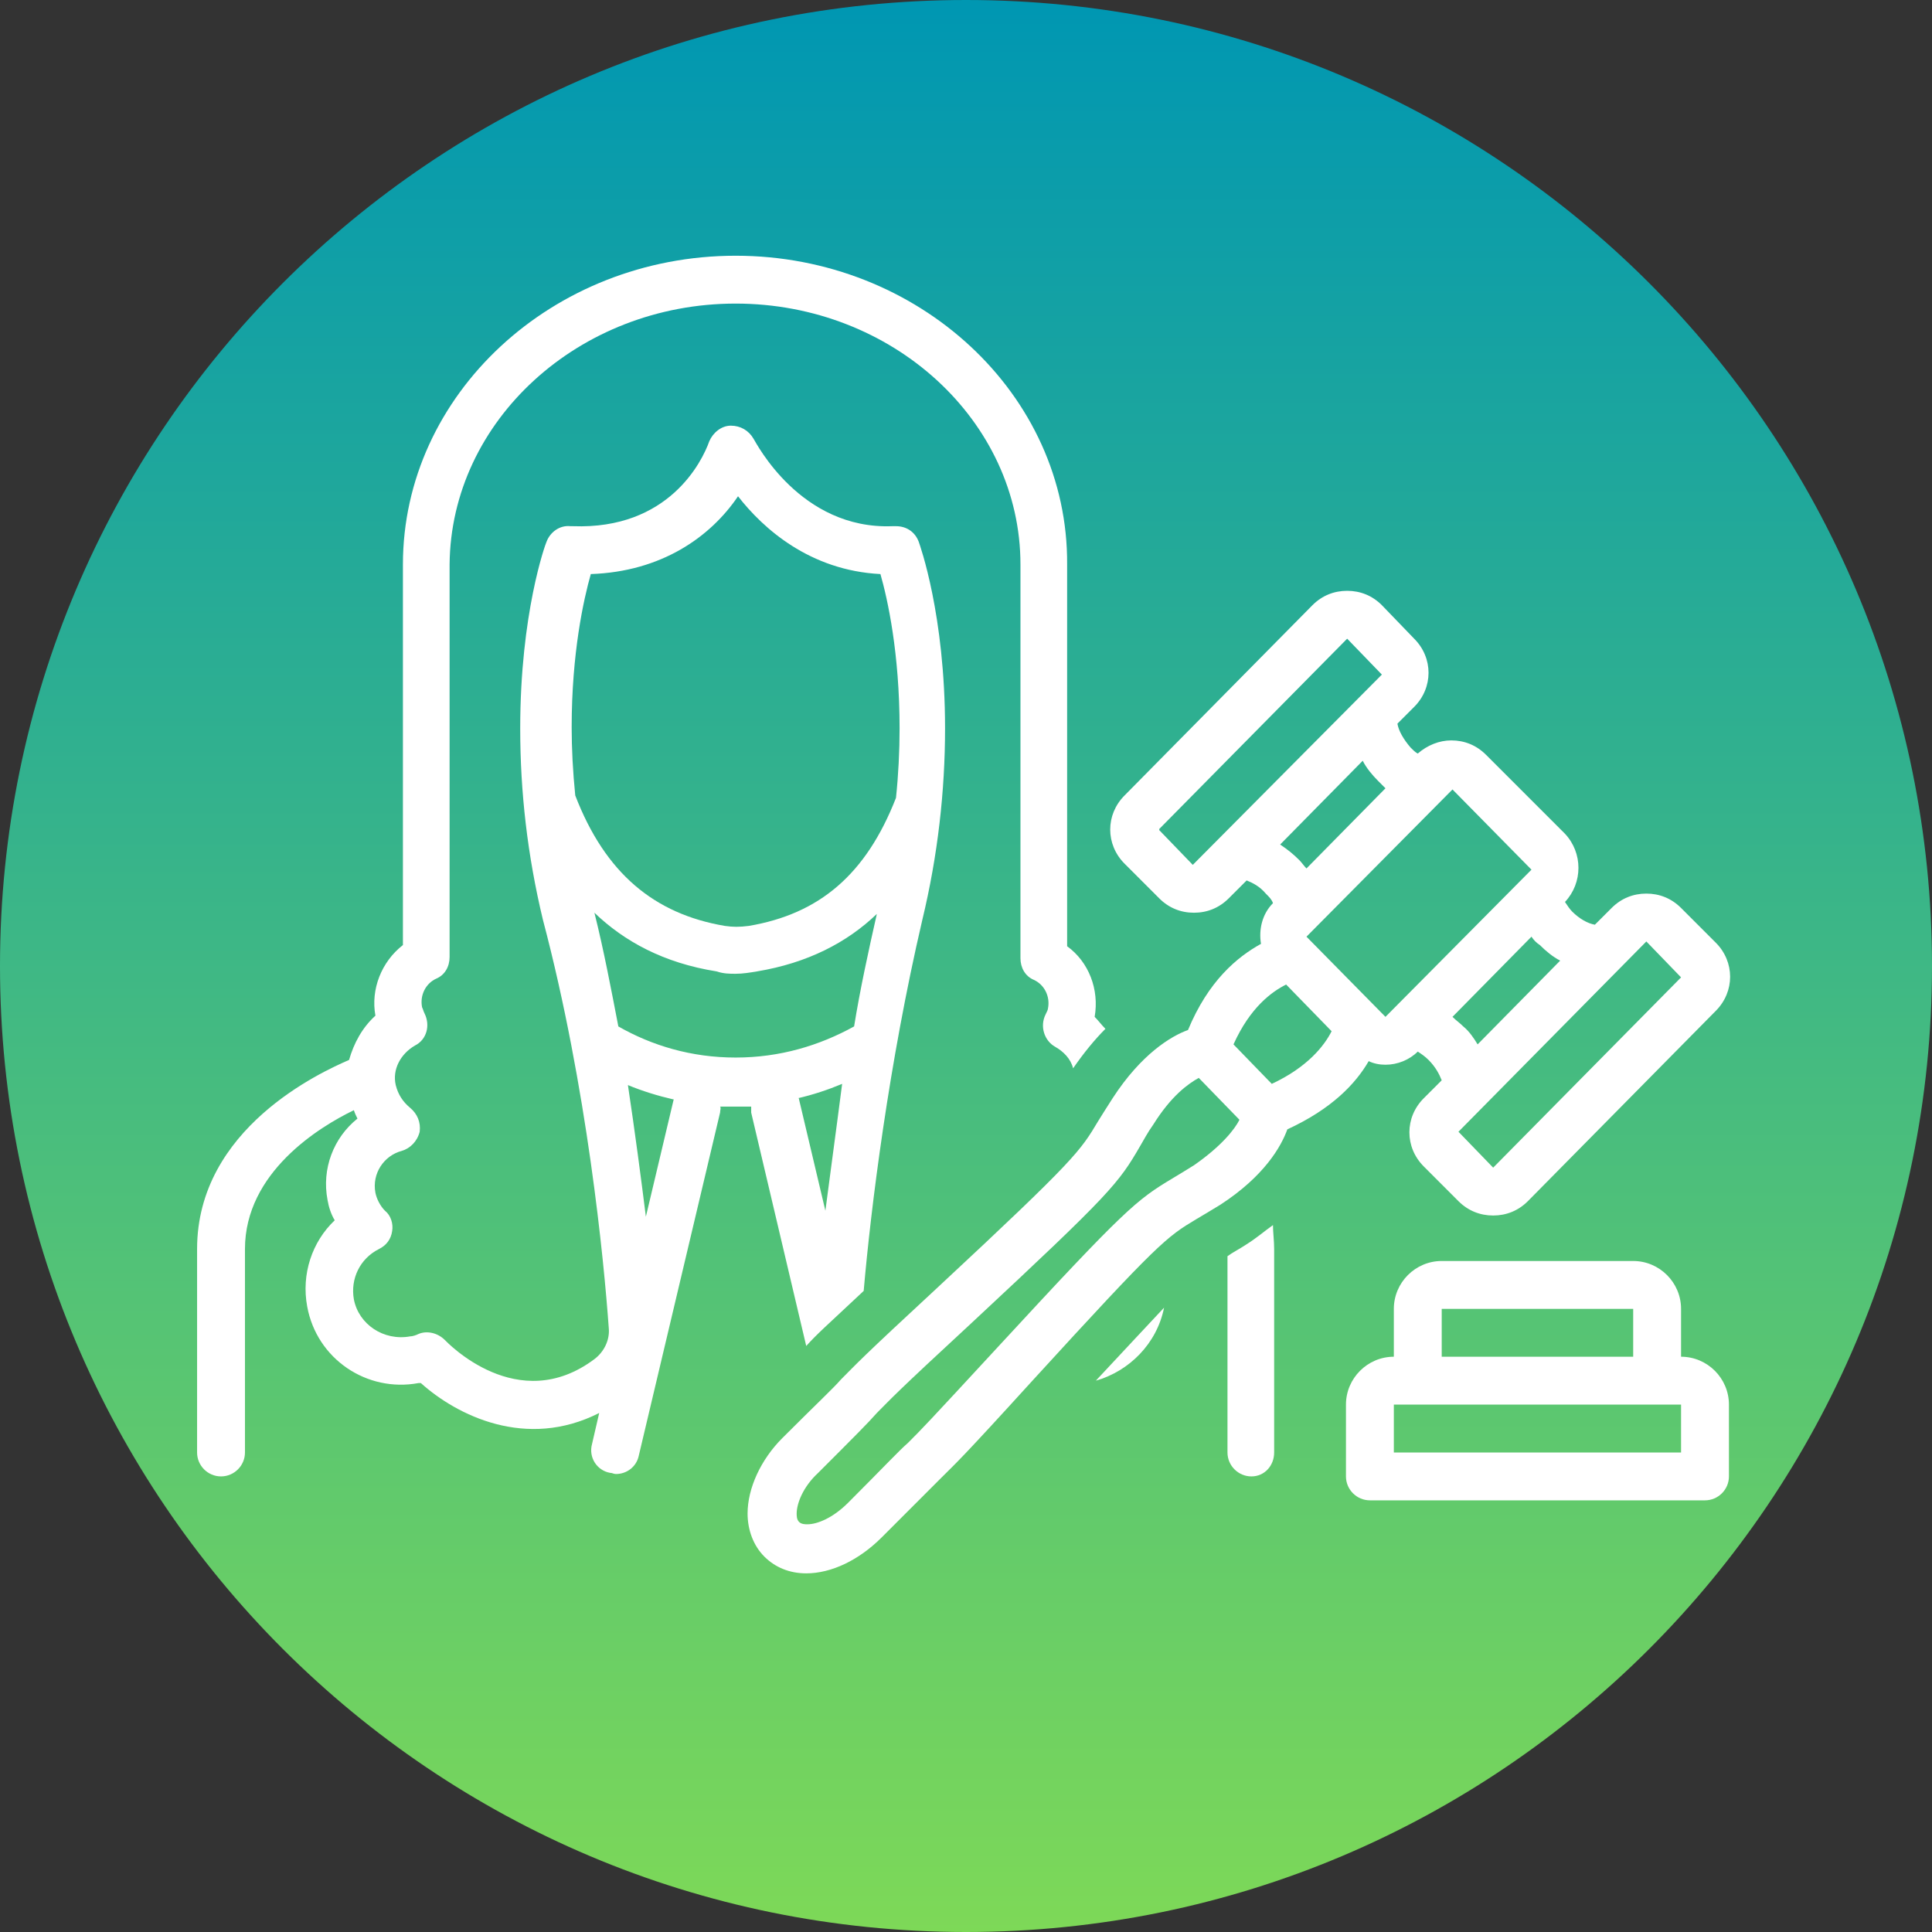
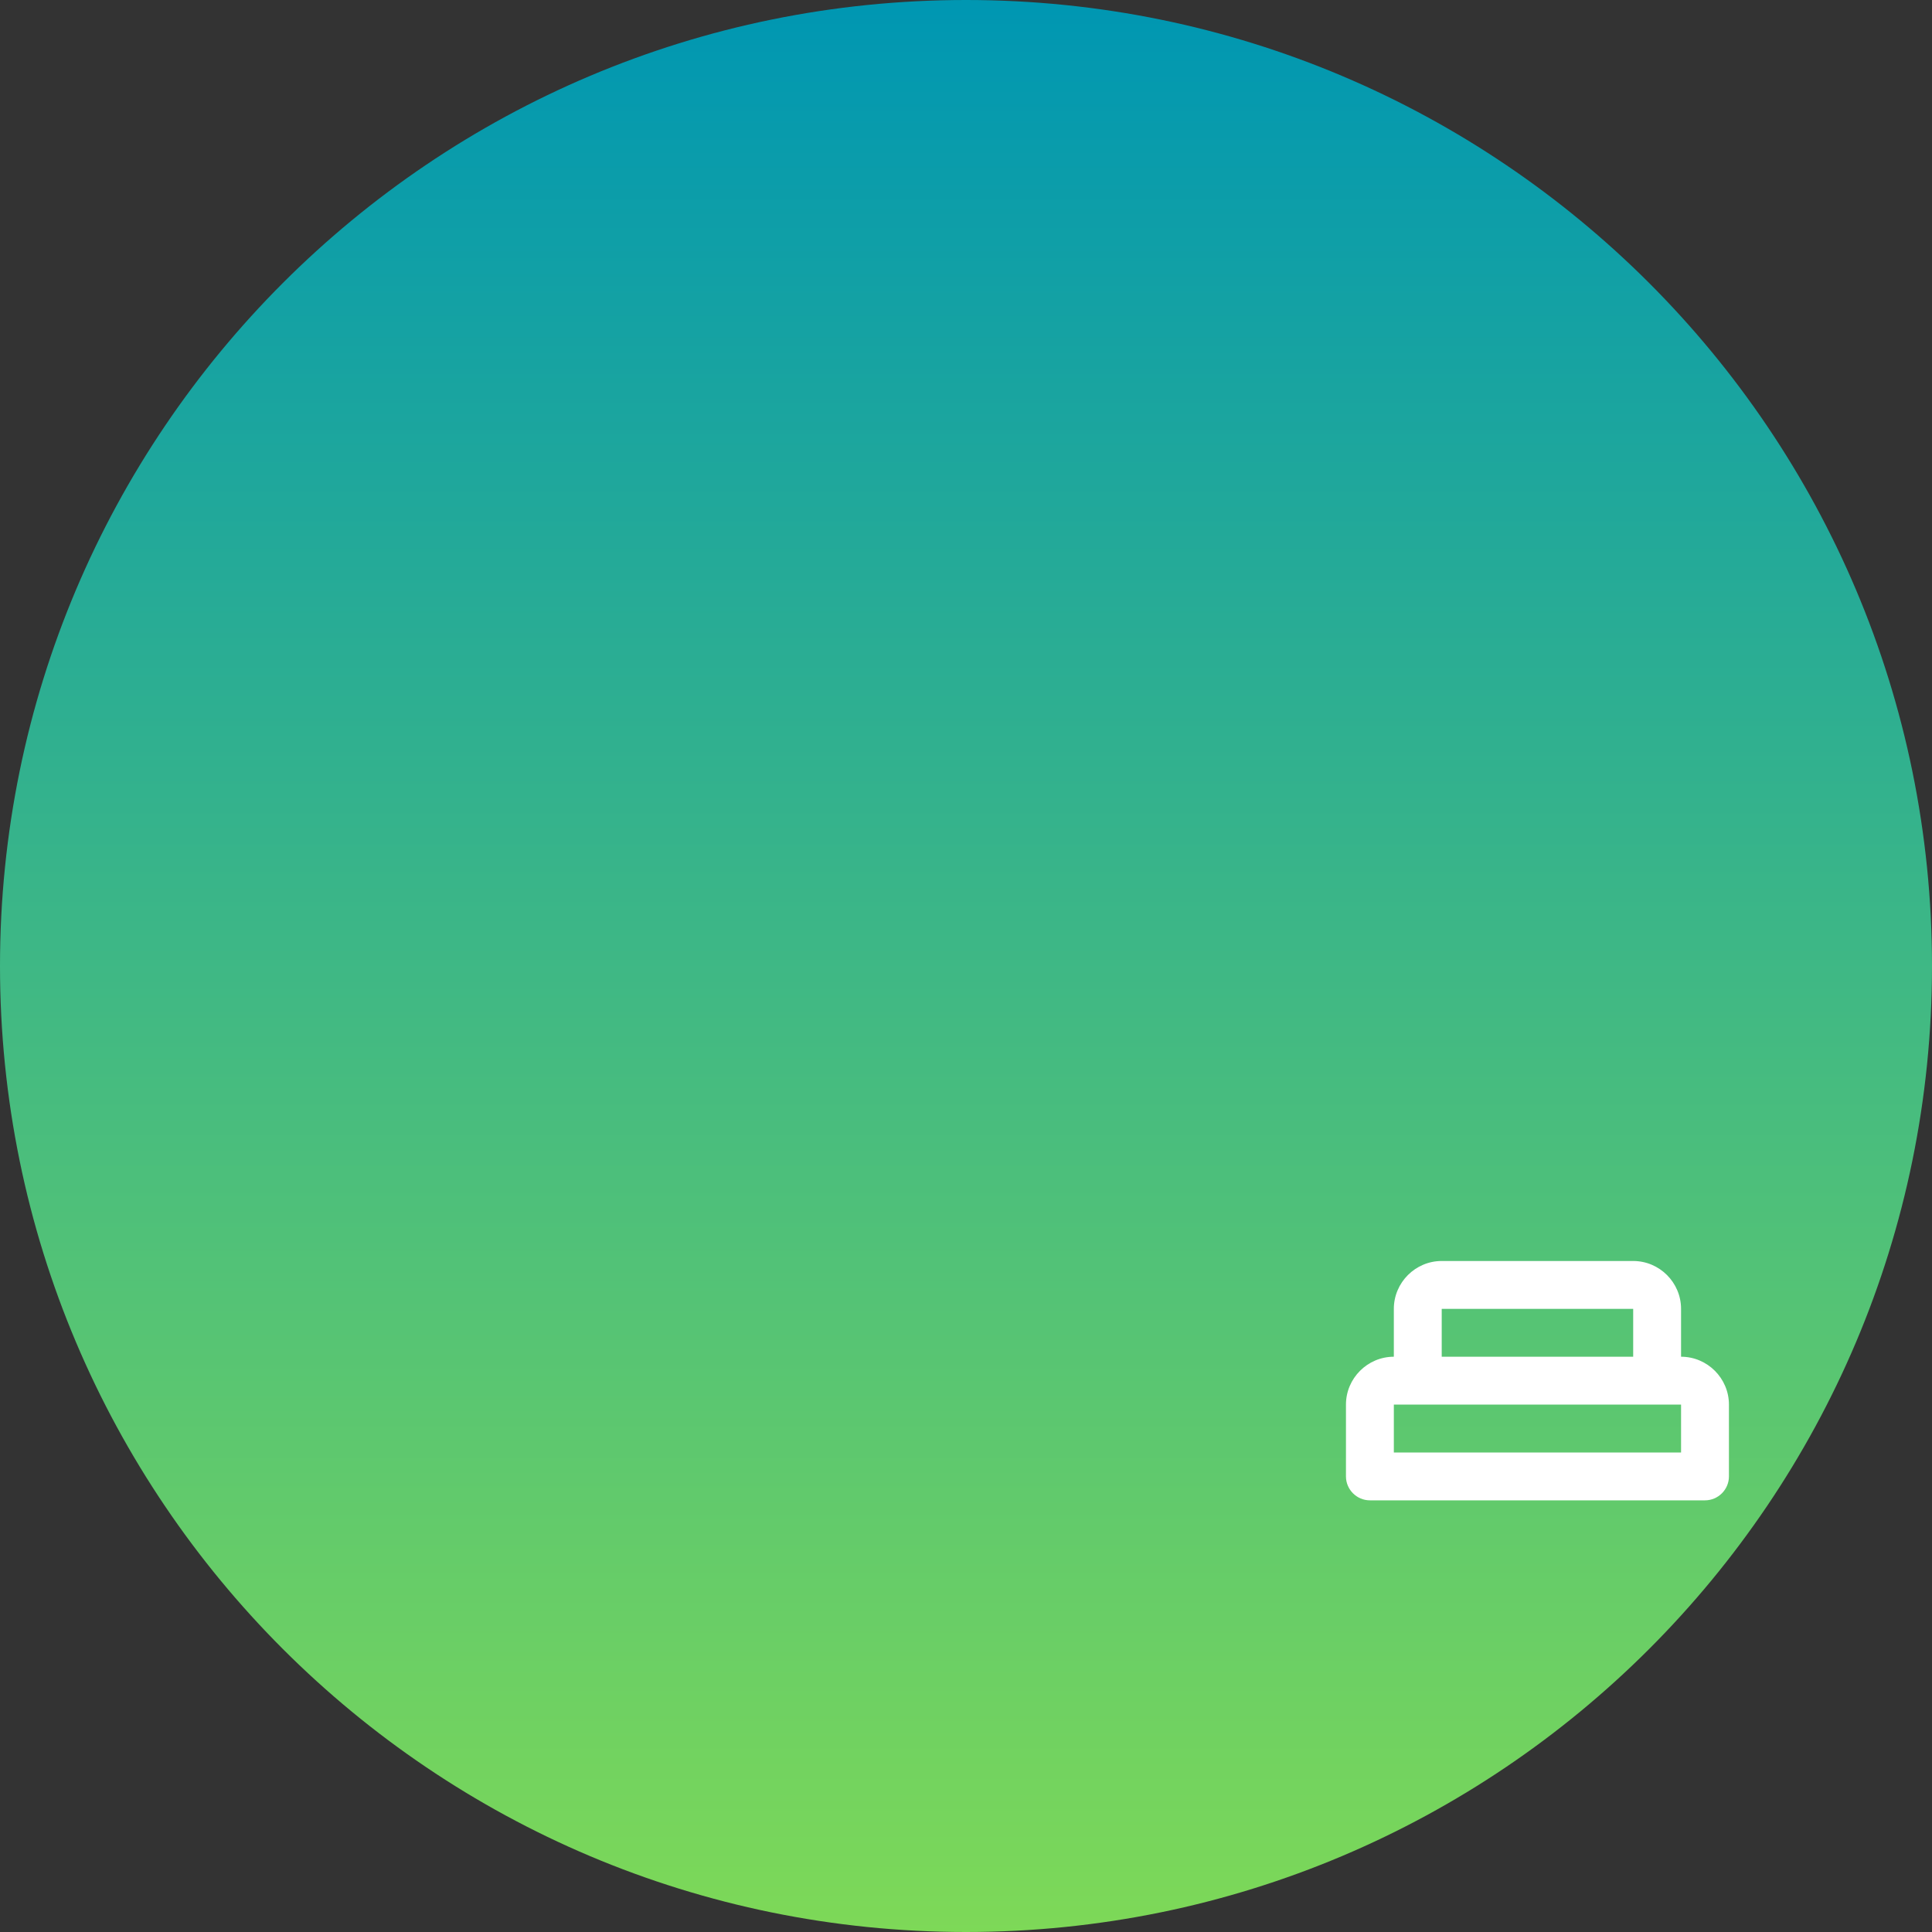
<svg xmlns="http://www.w3.org/2000/svg" width="500" viewBox="0 0 375 375" height="500" preserveAspectRatio="xMidYMid meet">
  <rect x="0" y="0" width="375" height="375" fill="#333333" stroke="none" />
  <defs>
    <clipPath id="cd3fddd887">
      <path d="M 187.5 0 C 83.945 0 0 83.945 0 187.5 C 0 291.055 83.945 375 187.5 375 C 291.055 375 375 291.055 375 187.5 C 375 83.945 291.055 0 187.5 0 Z M 187.5 0 " clip-rule="nonzero" />
    </clipPath>
    <linearGradient x1="128" gradientTransform="matrix(1.465, 0, 0, 1.465, 0, 0)" y1="0" x2="128" gradientUnits="userSpaceOnUse" y2="256" id="3c282f5539">
      <stop stop-opacity="1" stop-color="rgb(0%, 59.2%, 69.8%)" offset="0" />
      <stop stop-opacity="1" stop-color="rgb(0.192%, 59.3%, 69.659%)" offset="0.008" />
      <stop stop-opacity="1" stop-color="rgb(0.577%, 59.502%, 69.38%)" offset="0.016" />
      <stop stop-opacity="1" stop-color="rgb(0.963%, 59.705%, 69.101%)" offset="0.023" />
      <stop stop-opacity="1" stop-color="rgb(1.349%, 59.908%, 68.822%)" offset="0.031" />
      <stop stop-opacity="1" stop-color="rgb(1.735%, 60.109%, 68.544%)" offset="0.039" />
      <stop stop-opacity="1" stop-color="rgb(2.121%, 60.312%, 68.265%)" offset="0.047" />
      <stop stop-opacity="1" stop-color="rgb(2.507%, 60.513%, 67.986%)" offset="0.055" />
      <stop stop-opacity="1" stop-color="rgb(2.893%, 60.716%, 67.706%)" offset="0.062" />
      <stop stop-opacity="1" stop-color="rgb(3.279%, 60.919%, 67.429%)" offset="0.07" />
      <stop stop-opacity="1" stop-color="rgb(3.665%, 61.121%, 67.149%)" offset="0.078" />
      <stop stop-opacity="1" stop-color="rgb(4.051%, 61.324%, 66.87%)" offset="0.086" />
      <stop stop-opacity="1" stop-color="rgb(4.437%, 61.525%, 66.591%)" offset="0.094" />
      <stop stop-opacity="1" stop-color="rgb(4.823%, 61.728%, 66.312%)" offset="0.102" />
      <stop stop-opacity="1" stop-color="rgb(5.209%, 61.931%, 66.034%)" offset="0.109" />
      <stop stop-opacity="1" stop-color="rgb(5.594%, 62.132%, 65.755%)" offset="0.117" />
      <stop stop-opacity="1" stop-color="rgb(5.98%, 62.335%, 65.475%)" offset="0.125" />
      <stop stop-opacity="1" stop-color="rgb(6.366%, 62.538%, 65.196%)" offset="0.133" />
      <stop stop-opacity="1" stop-color="rgb(6.752%, 62.74%, 64.919%)" offset="0.141" />
      <stop stop-opacity="1" stop-color="rgb(7.138%, 62.943%, 64.639%)" offset="0.148" />
      <stop stop-opacity="1" stop-color="rgb(7.524%, 63.144%, 64.36%)" offset="0.156" />
      <stop stop-opacity="1" stop-color="rgb(7.91%, 63.347%, 64.081%)" offset="0.164" />
      <stop stop-opacity="1" stop-color="rgb(8.296%, 63.55%, 63.802%)" offset="0.172" />
      <stop stop-opacity="1" stop-color="rgb(8.682%, 63.751%, 63.524%)" offset="0.18" />
      <stop stop-opacity="1" stop-color="rgb(9.068%, 63.954%, 63.245%)" offset="0.188" />
      <stop stop-opacity="1" stop-color="rgb(9.454%, 64.156%, 62.965%)" offset="0.195" />
      <stop stop-opacity="1" stop-color="rgb(9.84%, 64.359%, 62.686%)" offset="0.203" />
      <stop stop-opacity="1" stop-color="rgb(10.226%, 64.561%, 62.407%)" offset="0.211" />
      <stop stop-opacity="1" stop-color="rgb(10.612%, 64.763%, 62.129%)" offset="0.219" />
      <stop stop-opacity="1" stop-color="rgb(10.997%, 64.966%, 61.85%)" offset="0.227" />
      <stop stop-opacity="1" stop-color="rgb(11.383%, 65.167%, 61.571%)" offset="0.234" />
      <stop stop-opacity="1" stop-color="rgb(11.769%, 65.37%, 61.292%)" offset="0.242" />
      <stop stop-opacity="1" stop-color="rgb(12.155%, 65.573%, 61.014%)" offset="0.25" />
      <stop stop-opacity="1" stop-color="rgb(12.541%, 65.775%, 60.735%)" offset="0.258" />
      <stop stop-opacity="1" stop-color="rgb(12.927%, 65.977%, 60.455%)" offset="0.266" />
      <stop stop-opacity="1" stop-color="rgb(13.313%, 66.179%, 60.176%)" offset="0.273" />
      <stop stop-opacity="1" stop-color="rgb(13.699%, 66.382%, 59.897%)" offset="0.281" />
      <stop stop-opacity="1" stop-color="rgb(14.085%, 66.585%, 59.619%)" offset="0.289" />
      <stop stop-opacity="1" stop-color="rgb(14.471%, 66.786%, 59.34%)" offset="0.297" />
      <stop stop-opacity="1" stop-color="rgb(14.857%, 66.989%, 59.061%)" offset="0.305" />
      <stop stop-opacity="1" stop-color="rgb(15.244%, 67.192%, 58.781%)" offset="0.312" />
      <stop stop-opacity="1" stop-color="rgb(15.63%, 67.393%, 58.502%)" offset="0.32" />
      <stop stop-opacity="1" stop-color="rgb(16.016%, 67.596%, 58.224%)" offset="0.328" />
      <stop stop-opacity="1" stop-color="rgb(16.4%, 67.798%, 57.945%)" offset="0.336" />
      <stop stop-opacity="1" stop-color="rgb(16.786%, 68.001%, 57.666%)" offset="0.344" />
      <stop stop-opacity="1" stop-color="rgb(17.172%, 68.204%, 57.387%)" offset="0.352" />
      <stop stop-opacity="1" stop-color="rgb(17.558%, 68.405%, 57.109%)" offset="0.359" />
      <stop stop-opacity="1" stop-color="rgb(17.944%, 68.608%, 56.83%)" offset="0.367" />
      <stop stop-opacity="1" stop-color="rgb(18.33%, 68.81%, 56.551%)" offset="0.375" />
      <stop stop-opacity="1" stop-color="rgb(18.716%, 69.012%, 56.271%)" offset="0.383" />
      <stop stop-opacity="1" stop-color="rgb(19.102%, 69.215%, 55.992%)" offset="0.391" />
      <stop stop-opacity="1" stop-color="rgb(19.489%, 69.417%, 55.714%)" offset="0.398" />
      <stop stop-opacity="1" stop-color="rgb(19.875%, 69.62%, 55.435%)" offset="0.406" />
      <stop stop-opacity="1" stop-color="rgb(20.261%, 69.821%, 55.156%)" offset="0.414" />
      <stop stop-opacity="1" stop-color="rgb(20.647%, 70.024%, 54.877%)" offset="0.422" />
      <stop stop-opacity="1" stop-color="rgb(21.033%, 70.227%, 54.599%)" offset="0.43" />
      <stop stop-opacity="1" stop-color="rgb(21.419%, 70.428%, 54.32%)" offset="0.438" />
      <stop stop-opacity="1" stop-color="rgb(21.803%, 70.631%, 54.041%)" offset="0.445" />
      <stop stop-opacity="1" stop-color="rgb(22.189%, 70.833%, 53.761%)" offset="0.453" />
      <stop stop-opacity="1" stop-color="rgb(22.575%, 71.036%, 53.482%)" offset="0.461" />
      <stop stop-opacity="1" stop-color="rgb(22.961%, 71.239%, 53.204%)" offset="0.469" />
      <stop stop-opacity="1" stop-color="rgb(23.347%, 71.44%, 52.925%)" offset="0.477" />
      <stop stop-opacity="1" stop-color="rgb(23.734%, 71.643%, 52.646%)" offset="0.484" />
      <stop stop-opacity="1" stop-color="rgb(24.12%, 71.846%, 52.367%)" offset="0.492" />
      <stop stop-opacity="1" stop-color="rgb(24.506%, 72.047%, 52.087%)" offset="0.5" />
      <stop stop-opacity="1" stop-color="rgb(24.892%, 72.25%, 51.81%)" offset="0.508" />
      <stop stop-opacity="1" stop-color="rgb(25.278%, 72.452%, 51.53%)" offset="0.516" />
      <stop stop-opacity="1" stop-color="rgb(25.664%, 72.655%, 51.251%)" offset="0.523" />
      <stop stop-opacity="1" stop-color="rgb(26.05%, 72.858%, 50.972%)" offset="0.531" />
      <stop stop-opacity="1" stop-color="rgb(26.436%, 73.059%, 50.694%)" offset="0.539" />
      <stop stop-opacity="1" stop-color="rgb(26.822%, 73.262%, 50.415%)" offset="0.547" />
      <stop stop-opacity="1" stop-color="rgb(27.206%, 73.463%, 50.136%)" offset="0.555" />
      <stop stop-opacity="1" stop-color="rgb(27.592%, 73.666%, 49.857%)" offset="0.562" />
      <stop stop-opacity="1" stop-color="rgb(27.979%, 73.869%, 49.577%)" offset="0.57" />
      <stop stop-opacity="1" stop-color="rgb(28.365%, 74.071%, 49.3%)" offset="0.578" />
      <stop stop-opacity="1" stop-color="rgb(28.751%, 74.274%, 49.02%)" offset="0.586" />
      <stop stop-opacity="1" stop-color="rgb(29.137%, 74.475%, 48.741%)" offset="0.594" />
      <stop stop-opacity="1" stop-color="rgb(29.523%, 74.678%, 48.462%)" offset="0.602" />
      <stop stop-opacity="1" stop-color="rgb(29.909%, 74.881%, 48.183%)" offset="0.609" />
      <stop stop-opacity="1" stop-color="rgb(30.295%, 75.082%, 47.905%)" offset="0.617" />
      <stop stop-opacity="1" stop-color="rgb(30.681%, 75.285%, 47.626%)" offset="0.625" />
      <stop stop-opacity="1" stop-color="rgb(31.067%, 75.487%, 47.346%)" offset="0.633" />
      <stop stop-opacity="1" stop-color="rgb(31.453%, 75.69%, 47.067%)" offset="0.641" />
      <stop stop-opacity="1" stop-color="rgb(31.839%, 75.893%, 46.79%)" offset="0.648" />
      <stop stop-opacity="1" stop-color="rgb(32.225%, 76.094%, 46.51%)" offset="0.656" />
      <stop stop-opacity="1" stop-color="rgb(32.61%, 76.297%, 46.231%)" offset="0.664" />
      <stop stop-opacity="1" stop-color="rgb(32.996%, 76.498%, 45.952%)" offset="0.672" />
      <stop stop-opacity="1" stop-color="rgb(33.382%, 76.701%, 45.673%)" offset="0.68" />
      <stop stop-opacity="1" stop-color="rgb(33.768%, 76.904%, 45.395%)" offset="0.688" />
      <stop stop-opacity="1" stop-color="rgb(34.154%, 77.106%, 45.116%)" offset="0.695" />
      <stop stop-opacity="1" stop-color="rgb(34.54%, 77.309%, 44.836%)" offset="0.703" />
      <stop stop-opacity="1" stop-color="rgb(34.926%, 77.512%, 44.557%)" offset="0.711" />
      <stop stop-opacity="1" stop-color="rgb(35.312%, 77.713%, 44.279%)" offset="0.719" />
      <stop stop-opacity="1" stop-color="rgb(35.698%, 77.916%, 44%)" offset="0.727" />
      <stop stop-opacity="1" stop-color="rgb(36.084%, 78.117%, 43.721%)" offset="0.734" />
      <stop stop-opacity="1" stop-color="rgb(36.47%, 78.32%, 43.442%)" offset="0.742" />
      <stop stop-opacity="1" stop-color="rgb(36.856%, 78.523%, 43.163%)" offset="0.75" />
      <stop stop-opacity="1" stop-color="rgb(37.242%, 78.725%, 42.885%)" offset="0.758" />
      <stop stop-opacity="1" stop-color="rgb(37.628%, 78.928%, 42.606%)" offset="0.766" />
      <stop stop-opacity="1" stop-color="rgb(38.013%, 79.129%, 42.326%)" offset="0.773" />
      <stop stop-opacity="1" stop-color="rgb(38.399%, 79.332%, 42.047%)" offset="0.781" />
      <stop stop-opacity="1" stop-color="rgb(38.785%, 79.535%, 41.768%)" offset="0.789" />
      <stop stop-opacity="1" stop-color="rgb(39.171%, 79.736%, 41.49%)" offset="0.797" />
      <stop stop-opacity="1" stop-color="rgb(39.557%, 79.939%, 41.211%)" offset="0.805" />
      <stop stop-opacity="1" stop-color="rgb(39.943%, 80.141%, 40.932%)" offset="0.812" />
      <stop stop-opacity="1" stop-color="rgb(40.329%, 80.344%, 40.652%)" offset="0.82" />
      <stop stop-opacity="1" stop-color="rgb(40.715%, 80.547%, 40.375%)" offset="0.828" />
      <stop stop-opacity="1" stop-color="rgb(41.101%, 80.748%, 40.096%)" offset="0.836" />
      <stop stop-opacity="1" stop-color="rgb(41.487%, 80.951%, 39.816%)" offset="0.844" />
      <stop stop-opacity="1" stop-color="rgb(41.873%, 81.152%, 39.537%)" offset="0.852" />
      <stop stop-opacity="1" stop-color="rgb(42.259%, 81.355%, 39.258%)" offset="0.859" />
      <stop stop-opacity="1" stop-color="rgb(42.645%, 81.558%, 38.98%)" offset="0.867" />
      <stop stop-opacity="1" stop-color="rgb(43.031%, 81.76%, 38.701%)" offset="0.875" />
      <stop stop-opacity="1" stop-color="rgb(43.416%, 81.963%, 38.422%)" offset="0.883" />
      <stop stop-opacity="1" stop-color="rgb(43.802%, 82.166%, 38.142%)" offset="0.891" />
      <stop stop-opacity="1" stop-color="rgb(44.188%, 82.367%, 37.863%)" offset="0.898" />
      <stop stop-opacity="1" stop-color="rgb(44.574%, 82.57%, 37.585%)" offset="0.906" />
      <stop stop-opacity="1" stop-color="rgb(44.96%, 82.771%, 37.306%)" offset="0.914" />
      <stop stop-opacity="1" stop-color="rgb(45.346%, 82.974%, 37.027%)" offset="0.922" />
      <stop stop-opacity="1" stop-color="rgb(45.732%, 83.177%, 36.748%)" offset="0.93" />
      <stop stop-opacity="1" stop-color="rgb(46.118%, 83.379%, 36.47%)" offset="0.938" />
      <stop stop-opacity="1" stop-color="rgb(46.504%, 83.582%, 36.191%)" offset="0.945" />
      <stop stop-opacity="1" stop-color="rgb(46.89%, 83.783%, 35.912%)" offset="0.953" />
      <stop stop-opacity="1" stop-color="rgb(47.276%, 83.986%, 35.632%)" offset="0.961" />
      <stop stop-opacity="1" stop-color="rgb(47.662%, 84.189%, 35.353%)" offset="0.969" />
      <stop stop-opacity="1" stop-color="rgb(48.048%, 84.39%, 35.075%)" offset="0.977" />
      <stop stop-opacity="1" stop-color="rgb(48.433%, 84.593%, 34.796%)" offset="0.984" />
      <stop stop-opacity="1" stop-color="rgb(48.819%, 84.795%, 34.517%)" offset="0.992" />
      <stop stop-opacity="1" stop-color="rgb(49.205%, 84.998%, 34.238%)" offset="1" />
    </linearGradient>
    <clipPath id="41f30b1b6e">
-       <path d="M 38 49.637 L 215 49.637 L 215 287 L 38 287 Z M 38 49.637 " clip-rule="nonzero" />
-     </clipPath>
+       </clipPath>
    <clipPath id="bf6af49682">
-       <path d="M 145 114 L 336 114 L 336 305.387 L 145 305.387 Z M 145 114 " clip-rule="nonzero" />
-     </clipPath>
+       </clipPath>
  </defs>
  <g clip-path="url(#cd3fddd887)">
    <rect x="-37.5" fill="url(#3c282f5539)" width="450" y="-37.5" height="450" />
  </g>
  <g clip-path="url(#41f30b1b6e)">
-     <path fill="#ffffff" d="M 81.227 268.453 C 81.461 268.453 81.461 268.453 81.691 268.453 C 88.66 274.723 102.133 281.461 116.305 274.258 L 114.91 280.297 C 114.211 282.852 115.84 285.41 118.395 285.875 C 118.859 285.875 119.09 286.105 119.555 286.105 C 121.645 286.105 123.504 284.711 123.969 282.621 L 139.766 215.953 C 139.766 215.488 139.996 215.023 139.766 214.793 C 140.695 214.793 141.621 214.793 142.551 214.793 C 143.715 214.793 144.645 214.793 145.805 214.793 C 145.805 215.258 145.805 215.723 145.805 215.953 L 156.488 261.25 C 158.812 258.695 159.973 257.766 167.641 250.566 C 169.031 234.539 172.516 206.43 179.02 178.555 C 182.043 166.012 183.434 153.469 183.434 141.391 C 183.434 119.32 178.559 105.848 178.324 105.152 C 177.629 103.293 176 102.133 173.91 102.133 C 173.91 102.133 173.68 102.133 173.445 102.133 L 173.215 102.133 C 155.328 102.828 146.734 85.871 146.27 85.176 C 145.34 83.551 143.715 82.621 141.855 82.621 C 139.996 82.621 138.371 84.016 137.676 85.641 C 136.281 89.59 129.777 102.828 111.191 102.133 L 110.73 102.133 C 108.637 101.898 106.781 103.293 106.082 105.152 C 105.852 105.617 100.973 119.09 100.973 141.391 C 100.973 153.699 102.367 166.012 105.387 178.555 C 113.98 211.074 117.234 244.758 118.16 257.766 C 118.395 260.09 117.234 262.41 115.375 263.805 C 100.508 274.957 86.805 260.555 86.34 260.09 C 84.945 258.695 82.855 258.23 81.227 258.926 C 80.762 259.16 80.066 259.391 79.602 259.391 C 74.492 260.32 69.613 257.07 68.684 252.191 C 67.988 248.242 69.848 244.293 73.562 242.434 C 74.957 241.738 75.887 240.578 76.117 238.949 C 76.352 237.559 75.887 235.93 74.723 235 C 73.793 234.074 73.098 232.68 72.867 231.516 C 72.168 227.801 74.492 224.316 77.977 223.387 C 79.602 222.922 80.996 221.527 81.461 219.672 C 81.691 217.812 80.996 216.188 79.602 215.023 C 78.207 213.863 77.277 212.469 76.812 210.613 C 76.117 207.59 77.742 204.57 80.531 202.945 C 82.855 201.785 83.551 198.996 82.391 196.676 C 82.156 196.211 82.156 195.977 81.926 195.512 C 81.461 193.191 82.621 190.867 84.711 189.938 C 86.34 189.242 87.266 187.613 87.266 185.758 L 87.266 109.566 C 87.5 81.691 112.355 58.926 142.785 58.926 C 173.215 58.926 198.07 81.691 198.07 109.566 L 198.07 185.988 C 198.07 187.848 199 189.473 200.625 190.172 C 202.715 191.098 203.875 193.422 203.41 195.746 C 203.41 195.977 203.18 196.441 202.945 196.906 C 201.785 199.23 202.715 202.016 204.805 203.18 C 206.43 204.105 207.824 205.5 208.289 207.359 C 210.379 204.34 212.473 201.785 214.562 199.695 C 213.863 198.996 213.168 198.066 212.473 197.371 C 213.398 192.027 211.309 186.688 207.129 183.664 L 207.129 109.566 C 207.359 76.582 178.324 49.637 142.785 49.637 C 107.246 49.637 78.207 76.582 78.207 109.566 L 78.207 183.434 C 74.027 186.688 71.938 192.027 72.867 197.141 C 70.309 199.461 68.684 202.48 67.754 205.734 C 62.414 208.055 38.254 218.973 38.254 242.434 L 38.254 281.926 C 38.254 284.48 40.344 286.57 42.898 286.57 C 45.457 286.57 47.547 284.48 47.547 281.926 L 47.547 242.434 C 47.547 227.57 61.949 218.742 68.684 215.488 C 68.918 216.188 69.148 216.652 69.383 217.117 C 64.734 220.832 62.414 226.871 63.574 232.91 C 63.805 234.305 64.27 235.699 64.969 236.859 C 60.555 241.043 58.465 247.312 59.625 253.586 C 61.484 263.805 71.238 270.309 81.227 268.453 Z M 130.707 213.633 L 125.363 236.164 C 124.434 228.73 123.273 219.902 121.879 210.613 C 124.664 211.773 127.688 212.703 130.707 213.398 C 130.938 213.398 130.707 213.398 130.707 213.633 Z M 160.207 235 L 155.094 213.398 C 155.094 213.168 155.094 213.168 154.863 213.168 C 157.883 212.469 160.672 211.539 163.457 210.379 C 162.297 219.438 161.137 227.801 160.207 235 Z M 110.961 141.156 C 110.961 126.754 113.285 116.301 114.676 111.426 C 128.383 110.961 137.906 104.223 143.25 96.324 C 148.129 102.598 157.188 110.727 170.891 111.426 C 172.285 116.301 174.609 126.754 174.609 141.391 C 174.609 145.805 174.375 150.449 173.91 154.863 C 168.105 169.73 159.043 177.395 145.34 179.719 C 143.48 179.949 142.32 179.949 140.695 179.719 C 126.988 177.395 117.465 169.496 111.656 154.398 C 111.191 149.75 110.961 145.34 110.961 141.156 Z M 115.375 177.16 C 121.18 182.738 128.848 186.918 139.066 188.543 C 140.461 189.008 141.621 189.008 142.785 189.008 C 144.18 189.008 145.57 188.777 146.965 188.543 C 156.723 186.918 164.387 182.969 170.195 177.395 C 168.57 184.594 166.941 192.027 165.781 199.23 C 159.043 202.945 151.379 205.27 142.785 205.27 C 134.191 205.27 126.523 202.945 120.02 199.23 C 118.625 192.027 117.234 184.594 115.375 177.16 Z M 115.375 177.16 " fill-opacity="1" fill-rule="nonzero" />
-   </g>
-   <path fill="#ffffff" d="M 212.703 267.988 C 219.207 266.129 224.551 260.785 225.945 253.816 C 222.926 257.07 218.742 261.484 212.703 267.988 Z M 212.703 267.988 " fill-opacity="1" fill-rule="nonzero" />
-   <path fill="#ffffff" d="M 247.312 281.926 L 247.312 242.434 C 247.312 240.809 247.082 239.184 247.082 237.789 C 245.457 238.949 243.828 240.344 241.973 241.508 C 240.578 242.434 239.184 243.133 238.254 243.828 L 238.254 281.926 C 238.254 284.48 240.348 286.57 242.902 286.57 C 245.457 286.57 247.312 284.48 247.312 281.926 Z M 247.312 281.926 " fill-opacity="1" fill-rule="nonzero" />
+     </g>
  <g clip-path="url(#bf6af49682)">
    <path fill="#ffffff" d="M 230.59 199.926 C 227.336 201.086 221.531 204.57 215.957 213.168 C 214.793 215.023 213.863 216.418 213.168 217.582 C 209.684 223.387 208.988 224.781 182.273 249.637 C 166.711 264.039 166.477 264.504 163.227 267.754 C 161.602 269.613 158.812 272.168 151.844 279.137 C 147.664 283.316 145.105 288.895 145.105 293.77 C 145.105 297.023 146.27 300.043 148.359 302.133 C 150.449 304.223 153.238 305.387 156.488 305.387 C 161.367 305.387 166.711 302.832 171.125 298.418 C 178.324 291.215 180.879 288.66 182.738 286.801 C 185.758 283.781 186.453 283.316 200.391 267.988 C 225.016 241.043 226.41 240.113 232.215 236.629 C 233.379 235.93 235.004 235 236.863 233.84 C 245.457 228.266 248.707 222.457 249.871 219.207 C 258.465 215.258 263.109 210.379 265.664 205.965 C 266.594 206.43 267.754 206.664 268.918 206.664 C 271.238 206.664 273.562 205.734 275.188 204.109 C 275.887 204.57 276.582 205.035 277.281 205.734 C 278.672 207.129 279.371 208.52 279.836 209.684 L 276.352 213.168 C 272.633 216.883 272.633 222.691 276.352 226.406 L 283.086 233.145 C 284.945 235 287.27 235.93 289.824 235.93 C 292.379 235.93 294.703 235 296.559 233.145 L 333.027 196.211 C 336.746 192.492 336.746 186.688 333.027 182.969 L 326.293 176.234 C 324.434 174.375 322.113 173.445 319.555 173.445 C 317 173.445 314.68 174.375 312.82 176.234 L 309.566 179.484 C 308.176 179.254 306.547 178.324 305.152 176.93 C 304.691 176.465 304.227 175.77 303.762 175.07 C 307.246 171.355 307.246 165.547 303.762 161.832 L 288.43 146.5 C 286.57 144.641 284.25 143.711 281.691 143.711 C 279.371 143.711 277.047 144.641 275.188 146.266 C 274.723 146.035 274.262 145.57 273.797 145.105 C 272.402 143.48 271.473 141.855 271.238 140.461 L 274.492 137.207 C 278.207 133.492 278.207 127.684 274.492 123.969 L 268.219 117.465 C 266.363 115.605 264.039 114.676 261.484 114.676 C 258.93 114.676 256.605 115.605 254.746 117.465 L 218.277 154.398 C 214.562 158.113 214.562 163.922 218.277 167.637 L 225.016 174.375 C 226.871 176.234 229.195 177.16 231.75 177.16 C 234.305 177.16 236.629 176.234 238.488 174.375 L 241.973 170.891 C 243.133 171.355 244.527 172.051 245.688 173.445 C 246.387 174.141 246.852 174.605 247.082 175.305 C 244.992 177.395 244.293 180.414 244.758 183.203 C 240.113 185.758 234.539 190.402 230.59 199.926 Z M 231.75 226.176 C 229.895 227.336 228.73 228.031 227.57 228.73 C 220.602 232.91 218.512 234.539 193.656 261.484 C 179.719 276.582 179.02 277.277 176.234 280.066 C 174.375 281.691 171.82 284.48 164.621 291.68 C 161.602 294.699 158.578 295.863 156.723 295.863 C 156.258 295.863 155.559 295.863 155.094 295.398 C 154.633 294.934 154.633 294.234 154.633 293.77 C 154.633 291.914 155.793 288.66 158.812 285.875 C 165.781 278.906 168.57 276.117 170.195 274.258 C 173.215 271.238 173.445 270.773 188.777 256.605 C 215.723 231.516 217.117 229.66 221.297 222.457 C 221.996 221.297 222.691 219.902 223.852 218.277 C 227.336 212.703 230.59 210.379 232.68 209.219 L 240.578 217.348 C 239.648 219.207 237.094 222.457 231.75 226.176 Z M 319.555 182.738 L 326.293 189.707 L 289.824 226.641 L 283.086 219.672 Z M 298.883 183.434 C 300.043 184.594 301.438 185.758 302.832 186.453 L 286.805 202.715 C 286.105 201.551 285.176 200.16 284.016 199.23 C 283.32 198.531 282.621 198.066 281.926 197.371 L 297.258 181.809 C 297.723 182.504 298.188 182.969 298.883 183.434 Z M 281.926 153.234 L 297.258 168.801 L 268.918 197.371 L 253.586 181.809 Z M 253.586 168.566 C 253.121 168.102 252.656 167.406 252.191 166.941 C 251.031 165.781 249.871 164.852 248.477 163.922 L 264.504 147.66 C 265.199 149.055 266.363 150.449 267.523 151.609 C 267.988 152.074 268.453 152.539 268.918 153.004 Z M 231.52 167.871 L 225.016 161.133 C 225.016 161.133 225.016 160.902 225.016 160.902 L 261.484 123.969 L 268.219 130.938 Z M 249.637 191.098 L 258.465 200.16 C 257.07 202.945 253.82 207.129 246.852 210.379 L 239.418 202.715 C 242.668 195.512 246.852 192.492 249.637 191.098 Z M 249.637 191.098 " fill-opacity="1" fill-rule="nonzero" />
  </g>
  <path fill="#ffffff" d="M 326.293 263.34 L 326.293 254.051 C 326.293 248.938 322.113 244.758 317 244.758 L 279.836 244.758 C 274.723 244.758 270.543 248.938 270.543 254.051 L 270.543 263.34 C 265.434 263.34 261.25 267.523 261.25 272.633 L 261.25 286.57 C 261.25 289.125 263.344 291.215 265.898 291.215 L 330.938 291.215 C 333.492 291.215 335.586 289.125 335.586 286.57 L 335.586 272.633 C 335.586 267.523 331.402 263.34 326.293 263.34 Z M 279.836 254.051 L 317 254.051 L 317 263.34 L 279.836 263.34 Z M 326.293 281.926 L 270.543 281.926 L 270.543 272.633 L 326.293 272.633 Z M 326.293 281.926 " fill-opacity="1" fill-rule="nonzero" />
</svg>